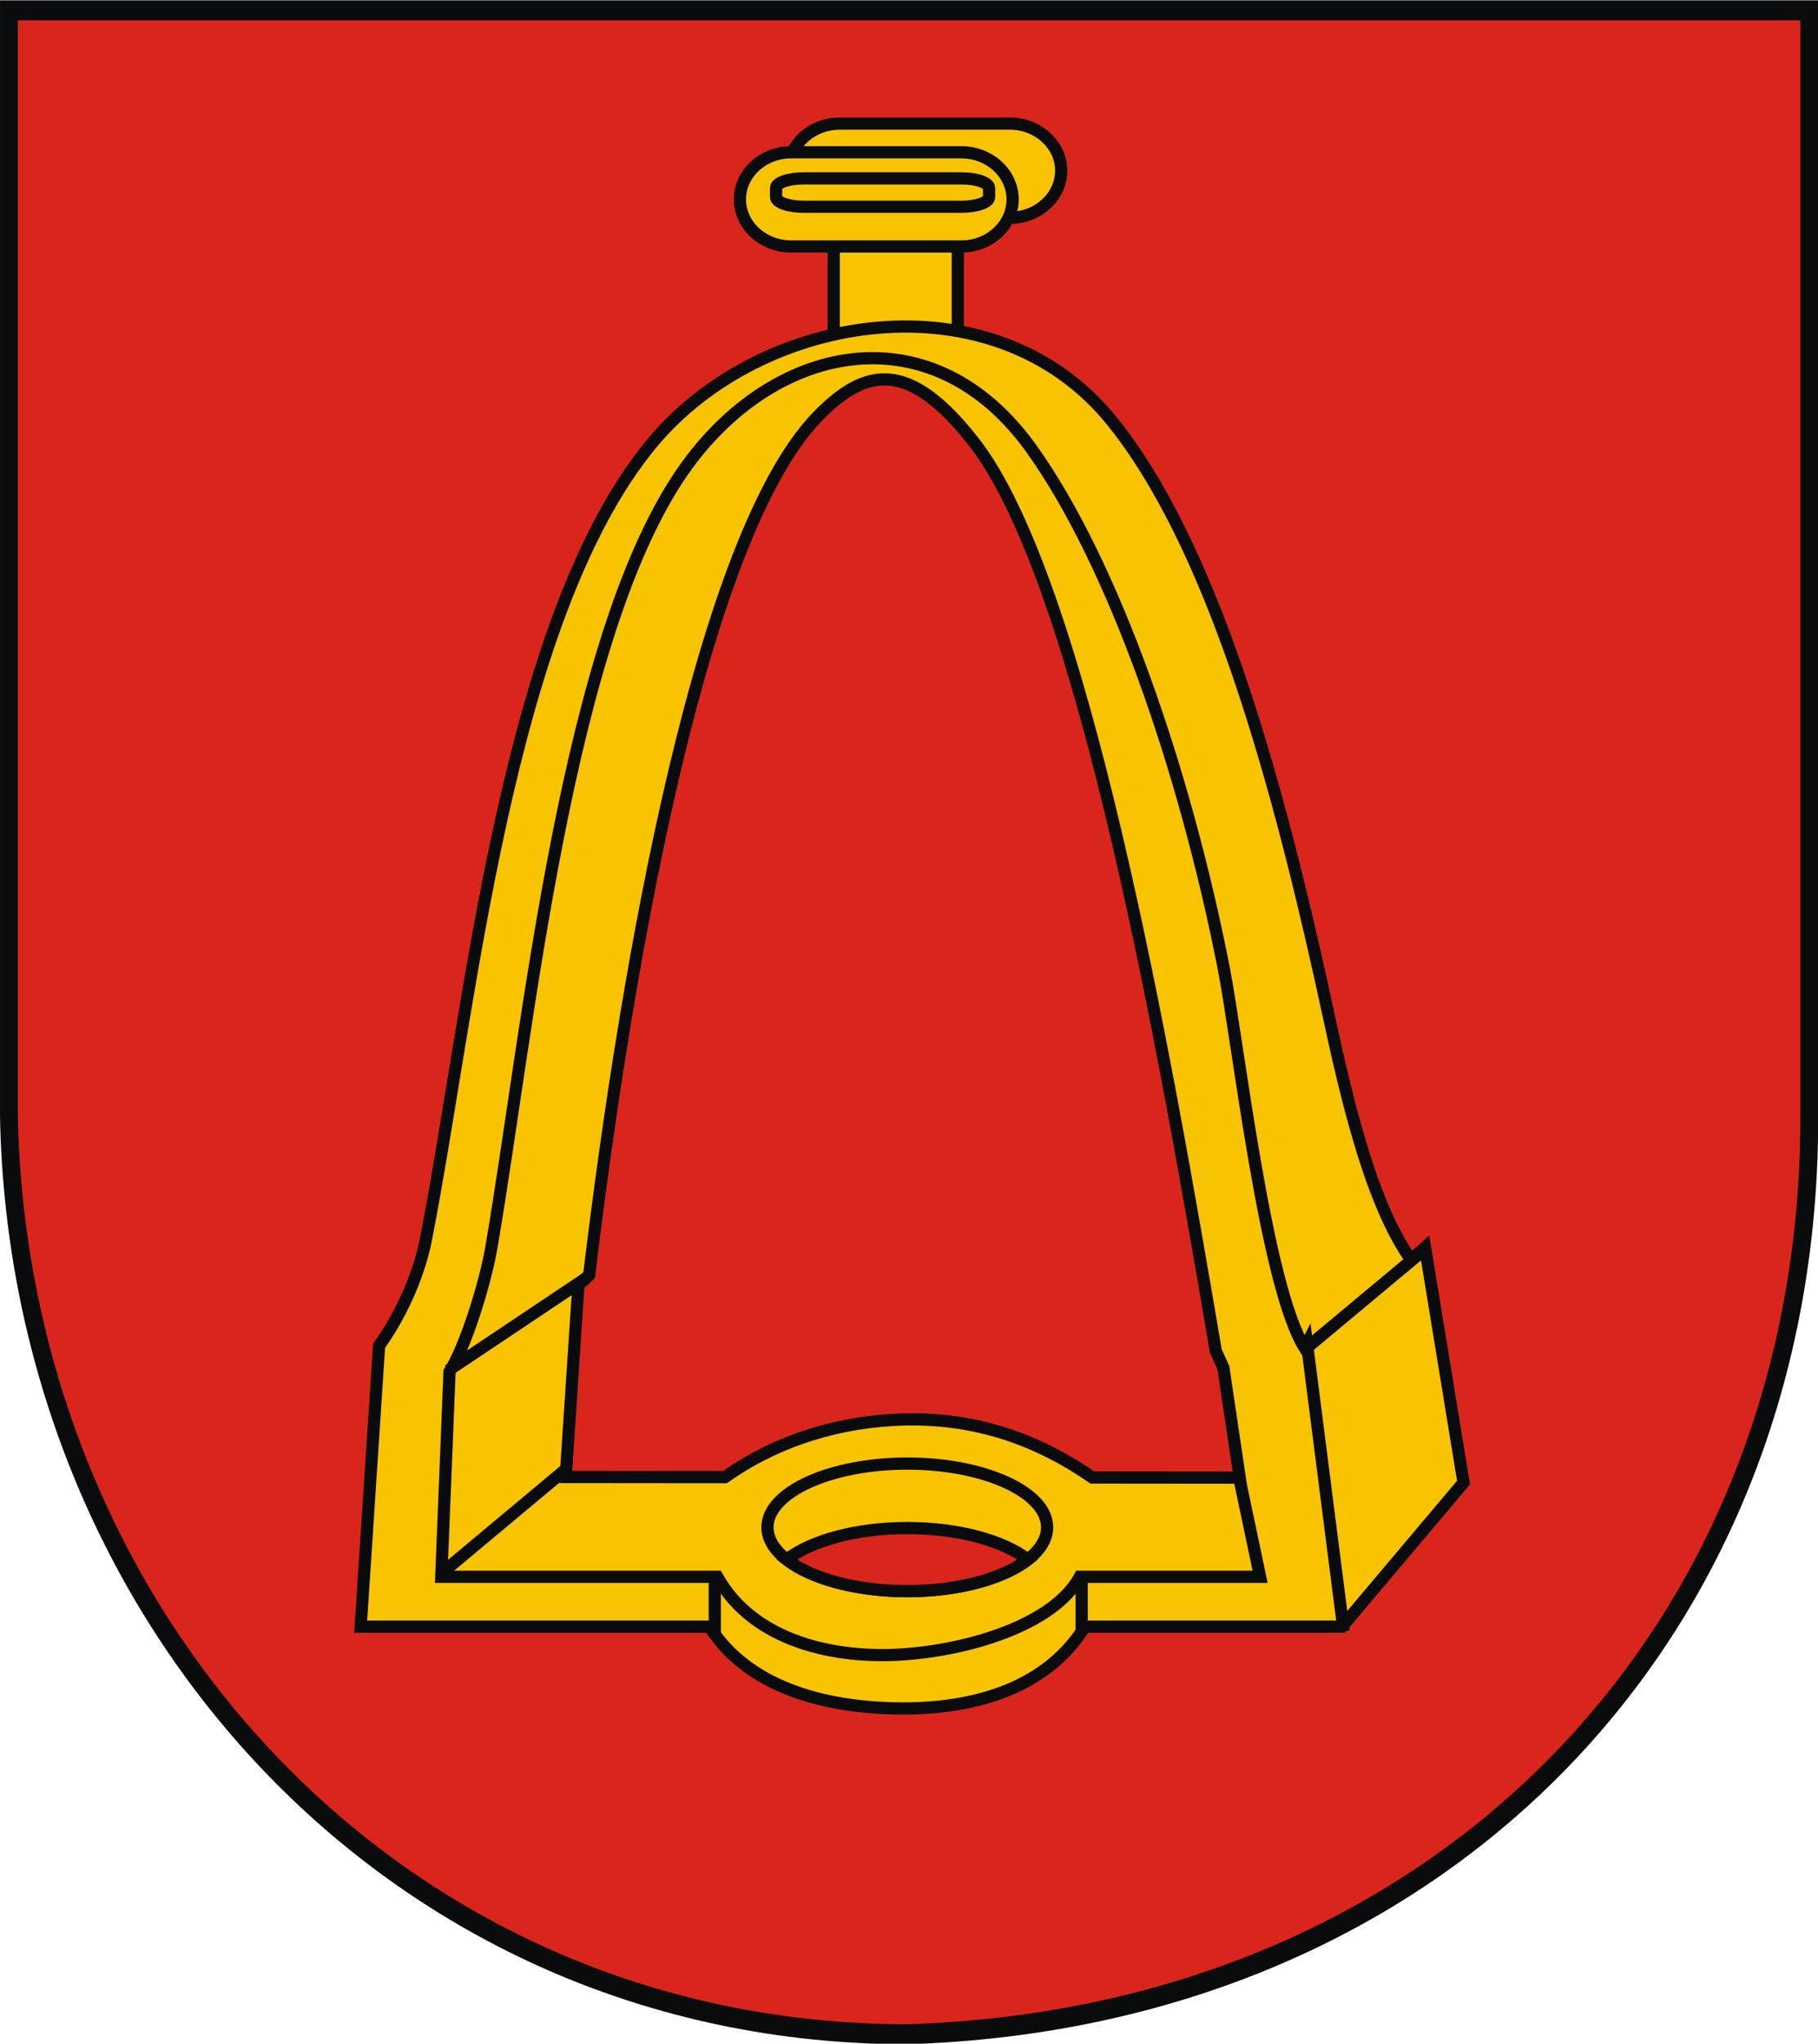
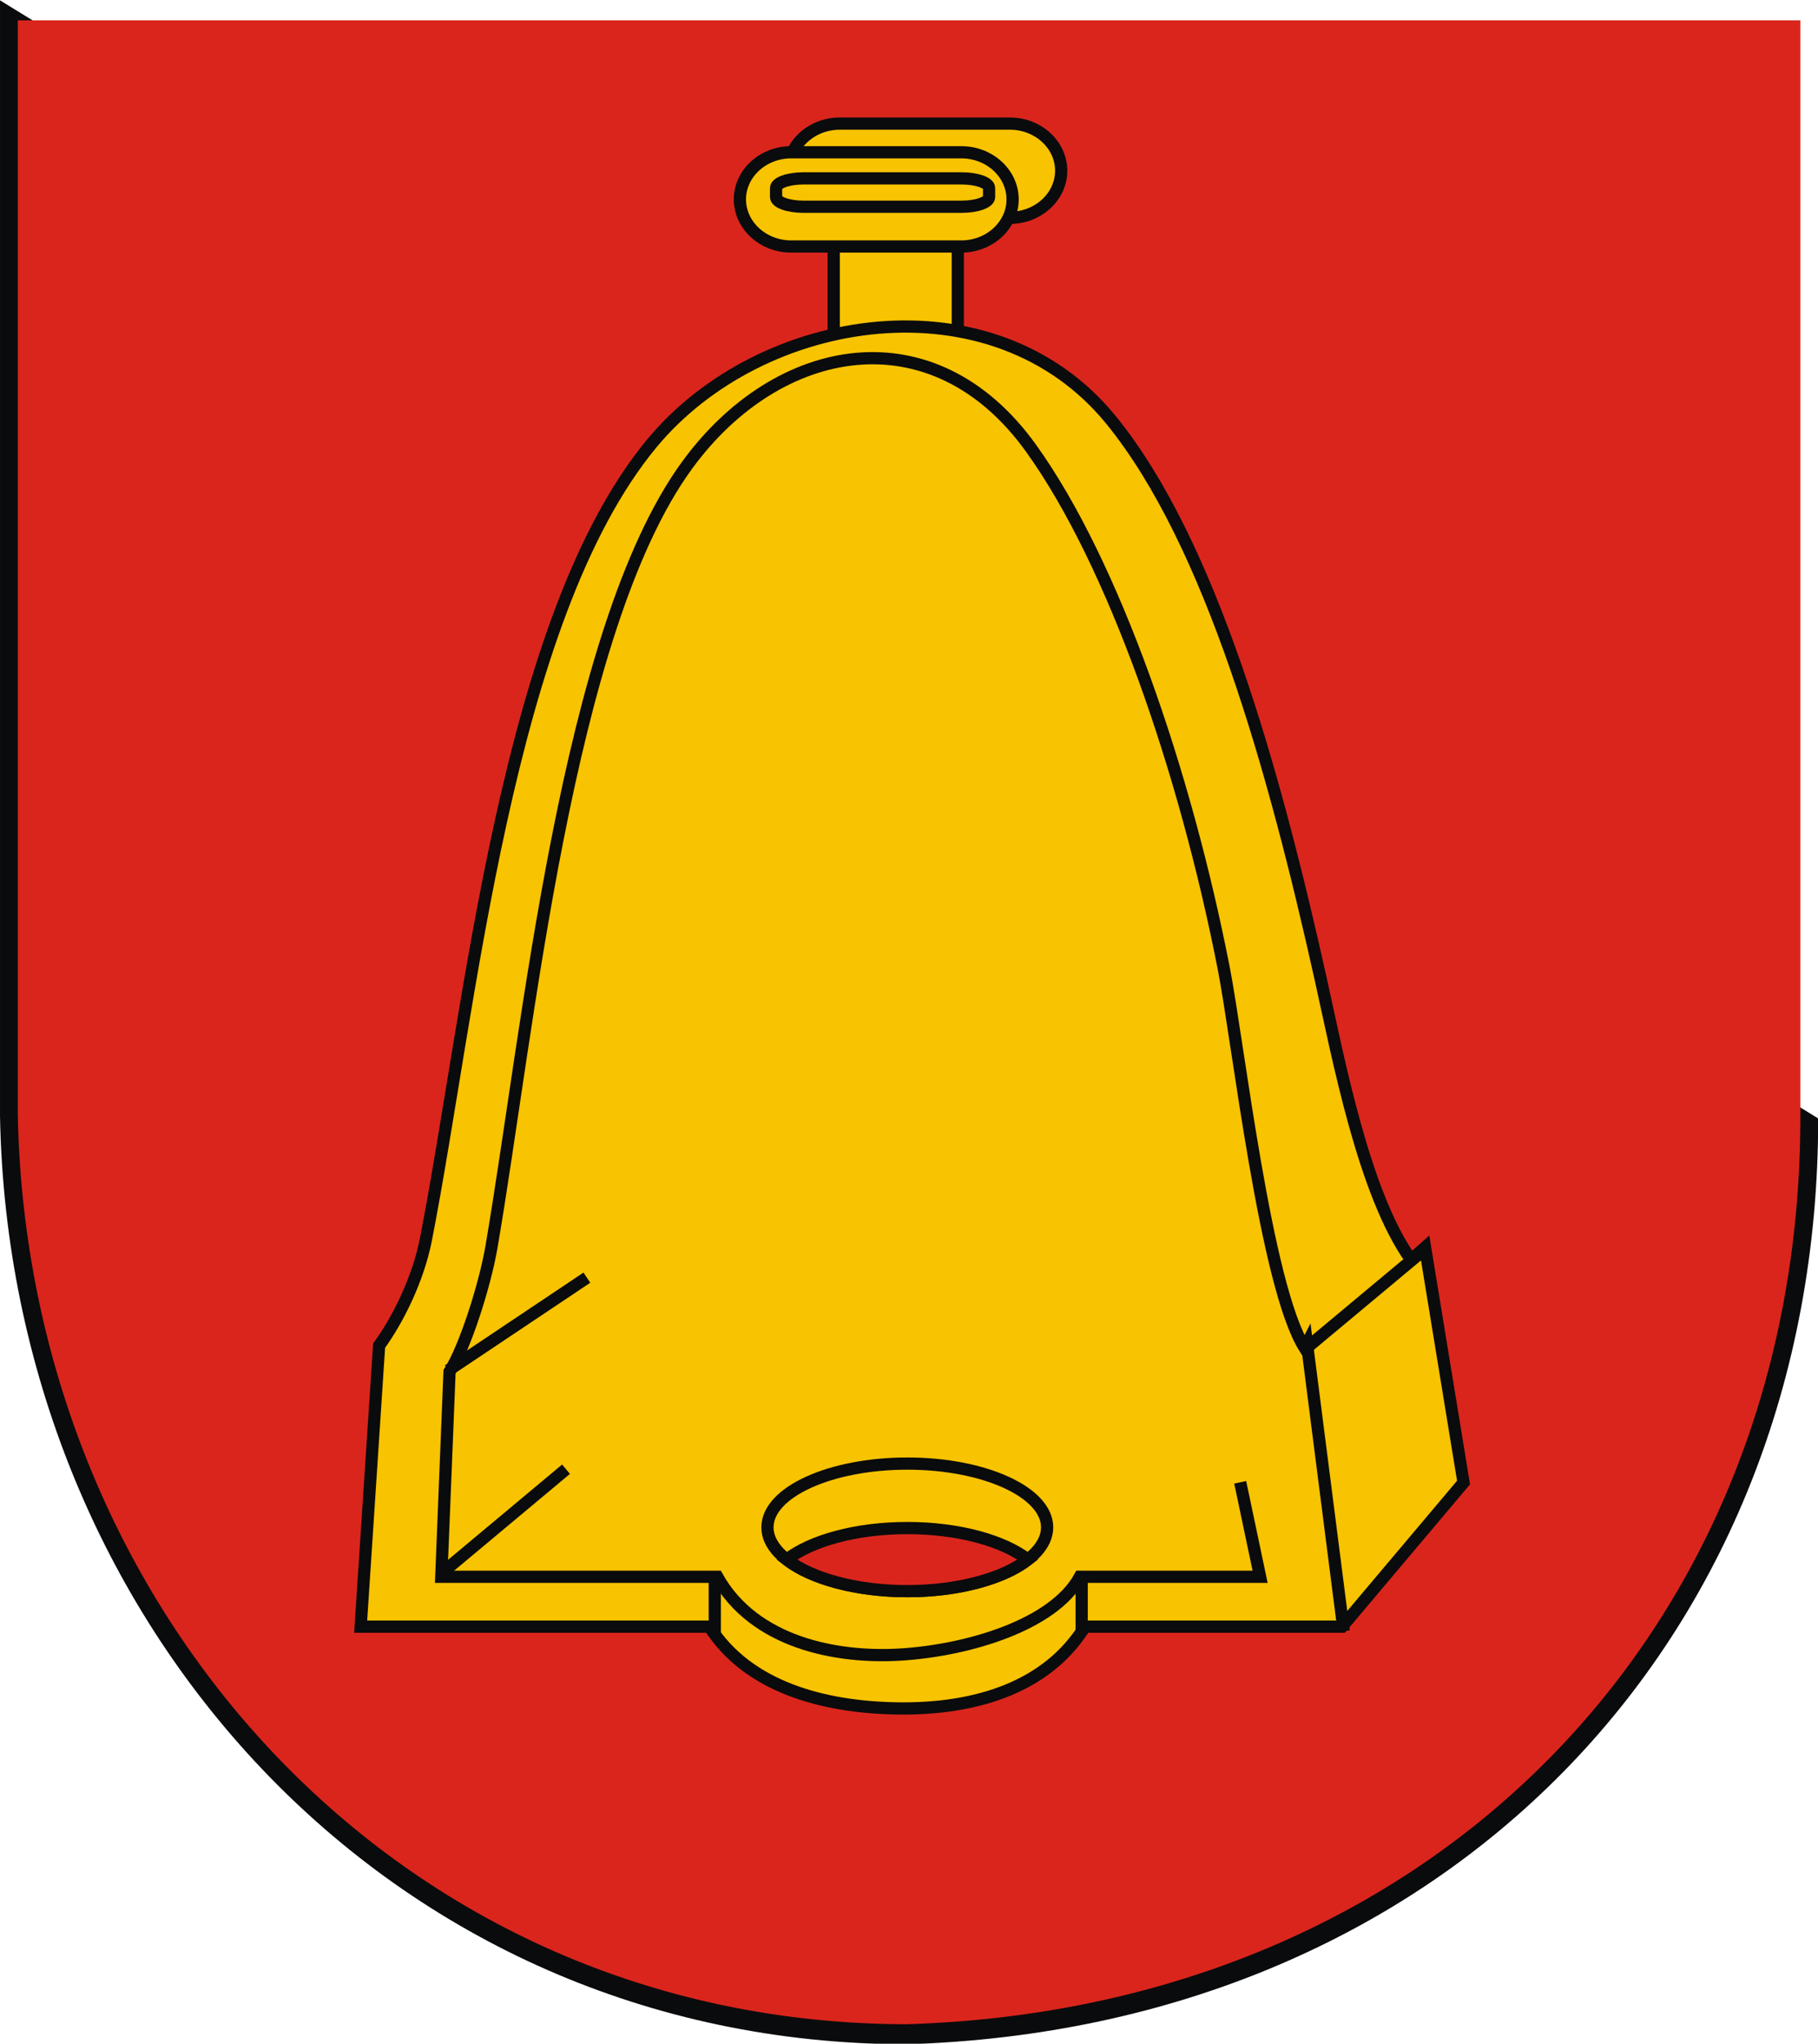
<svg xmlns="http://www.w3.org/2000/svg" xmlns:ns1="http://sodipodi.sourceforge.net/DTD/sodipodi-0.dtd" xmlns:ns2="http://www.inkscape.org/namespaces/inkscape" xml:space="preserve" width="744.098" height="835.958" style="shape-rendering:geometricPrecision; text-rendering:geometricPrecision; image-rendering:optimizeQuality; fill-rule:evenodd; clip-rule:evenodd" viewBox="0 0 210 297" id="svg2" ns1:version="0.32" ns2:version="0.45.1" ns1:docname="POL Szczucin COA.svg" ns2:output_extension="org.inkscape.output.svg.inkscape" ns1:docbase="C:\Users\Mistrz\Desktop" version="1.0">
  <ns1:namedview ns2:window-height="480" ns2:window-width="640" ns2:pageshadow="2" ns2:pageopacity="0.0" guidetolerance="10.0" gridtolerance="10.0" objecttolerance="10.0" borderopacity="1.0" bordercolor="#666666" pagecolor="#ffffff" id="base" />
  <defs id="defs4">
    <style type="text/css" id="style6">
   
    .str0 {stroke:#0A0B0C;stroke-width:1.411}
    .fil3 {fill:none}
    .fil0 {fill:#0A0B0C}
    .fil1 {fill:#DA251D}
    .fil2 {fill:#F8C300}
   
  </style>
  </defs>
  <g id="Warstwa_x0020_1" transform="matrix(1.259,0,0,1.259,-27.182,-38.398)">
-     <path class="fil0" d="M -0,30.537 L 210.001,30.537 L 210.001,159.597 C 210.021,220.156 166.538,264.591 104.714,266.463 C 44.714,266.379 1.079,217.53 0.001,159.334 L 0.001,30.537 L -0,30.537 z " id="path10" style="fill:#0a0b0c" />
+     <path class="fil0" d="M -0,30.537 L 210.001,159.597 C 210.021,220.156 166.538,264.591 104.714,266.463 C 44.714,266.379 1.079,217.53 0.001,159.334 L 0.001,30.537 L -0,30.537 z " id="path10" style="fill:#0a0b0c" />
    <path class="fil1" d="M 2.058,32.85 L 207.941,32.85 L 207.941,159.38 C 207.961,218.751 165.331,262.316 104.719,264.151 C 45.895,264.068 3.115,216.177 2.058,159.122 L 2.058,32.85 L 2.058,32.85 z " id="path12" style="fill:#da251d" />
    <polygon class="fil2 str0" points="96.295,56.167 110.626,56.167 110.626,70.838 96.295,70.838 96.295,56.167 " id="polygon14" style="fill:#f8c300;stroke:#0a0b0c;stroke-width:1.411" />
    <path class="fil2 str0" d="M 96.99,44.766 L 116.648,44.766 C 119.904,44.766 122.568,47.213 122.568,50.204 L 122.568,50.205 C 122.568,53.196 119.904,55.643 116.648,55.643 L 96.99,55.643 C 93.733,55.643 91.069,53.196 91.069,50.205 L 91.069,50.204 C 91.069,47.213 93.733,44.766 96.99,44.766 L 96.99,44.766 z " id="path16" style="fill:#f8c300;stroke:#0a0b0c;stroke-width:1.411" />
    <path class="fil2 str0" d="M 41.656,218.262 L 81.949,218.262 C 86.416,225.265 95.118,227.535 103.476,227.693 C 113.107,227.877 121.109,225.011 125.3,218.262 L 155.001,218.262 L 169.039,201.624 L 164.596,174.485 L 162.982,175.912 C 157.511,168.28 154.58,152.656 152.544,143.514 C 147.171,119.388 139.854,93.093 128.303,78.949 C 114.681,62.27 87.931,66.379 75.256,81.712 C 58.409,102.091 54.363,147.085 49.195,173.548 C 48.286,178.198 45.925,182.893 43.787,185.818 L 41.656,218.262 L 41.656,218.262 z " id="path18" style="fill:#f8c300;stroke:#0a0b0c;stroke-width:1.411" />
-     <path class="fil1 str0" d="M 65.34,200.983 L 66.813,178.784 L 68.047,177.7 C 72.517,140.59 81.135,92.464 94.328,78.688 C 100.049,72.715 105.066,72.087 112.44,81.469 C 124.994,97.442 134.478,151.446 140.424,186.439 L 141.298,188.367 L 143.187,201.057 L 126.168,201.041 C 120.332,197.007 113.278,194.123 104.418,194.344 C 97.154,194.524 89.856,196.665 83.732,201 L 65.34,200.983 L 65.34,200.983 z " id="path20" style="fill:#da251d;stroke:#0a0b0c;stroke-width:1.411" />
    <path class="fil3 str0" d="M 104.792,199.435 C 113.688,199.435 120.943,202.742 120.943,206.798 C 120.943,210.853 113.688,214.161 104.792,214.161 C 95.896,214.161 88.641,210.853 88.641,206.798 C 88.641,202.742 95.896,199.435 104.792,199.435 z " id="path22" style="fill:none;stroke:#0a0b0c;stroke-width:1.411" />
    <path class="fil1 str0" d="M 104.792,206.877 C 110.714,206.877 115.906,208.341 118.717,210.517 C 115.906,212.693 110.714,214.161 104.792,214.161 C 98.87,214.161 93.678,212.693 90.867,210.517 C 93.678,208.341 98.87,206.877 104.792,206.877 z " id="path24" style="fill:#da251d;stroke:#0a0b0c;stroke-width:1.411" />
    <path class="fil3 str0" d="M 155.197,218.784 L 150.956,185.621 L 150.706,186.116 C 146.173,178.939 143.02,150.808 141.333,142.211 C 136.882,119.524 128.644,95.521 119.074,82.221 C 107.788,66.537 89.849,69.796 79.347,84.214 C 65.389,103.377 61.035,149.606 56.754,174.491 C 56.002,178.863 53.694,186.088 51.922,188.838 L 50.968,212.504 L 82.84,212.504 C 87.123,220.125 96.637,221.938 104.035,221.478 C 111.839,220.991 121.688,218.058 124.727,212.504 L 145.543,212.504 L 143.244,201.596" id="path26" style="fill:none;stroke:#0a0b0c;stroke-width:1.411" />
    <line class="fil3 str0" x1="51.785" y1="188.674" x2="67.784" y2="177.975" id="line28" style="fill:none;stroke:#0a0b0c;stroke-width:1.411" />
    <line class="fil3 str0" x1="151.175" y1="185.868" x2="164.162" y2="175.036" id="line30" style="fill:none;stroke:#0a0b0c;stroke-width:1.411" />
    <line class="fil3 str0" x1="51.279" y1="211.857" x2="65.375" y2="200.085" id="line32" style="fill:none;stroke:#0a0b0c;stroke-width:1.411" />
    <line class="fil3 str0" x1="82.557" y1="212.499" x2="82.557" y2="219.278" id="line34" style="fill:none;stroke:#0a0b0c;stroke-width:1.411" />
    <line class="fil3 str0" x1="124.933" y1="212.888" x2="124.933" y2="219.108" id="line36" style="fill:none;stroke:#0a0b0c;stroke-width:1.411" />
    <path class="fil2 str0" d="M 91.379,48.075 L 111.037,48.075 C 114.294,48.075 116.957,50.522 116.957,53.513 L 116.957,53.514 C 116.957,56.505 114.294,58.952 111.037,58.952 L 91.379,58.952 C 88.122,58.952 85.459,56.505 85.459,53.514 L 85.459,53.513 C 85.459,50.522 88.122,48.075 91.379,48.075 L 91.379,48.075 z " id="path38" style="fill:#f8c300;stroke:#0a0b0c;stroke-width:1.411" />
    <path class="fil3 str0" d="M 92.796,51.089 L 111.078,51.089 C 112.816,51.089 114.238,51.593 114.238,52.208 L 114.238,53.243 C 114.238,53.858 112.816,54.362 111.078,54.362 L 92.796,54.362 C 91.058,54.362 89.637,53.858 89.637,53.243 L 89.637,52.208 C 89.637,51.593 91.058,51.089 92.796,51.089 z " id="path40" style="fill:none;stroke:#0a0b0c;stroke-width:1.411" />
  </g>
</svg>